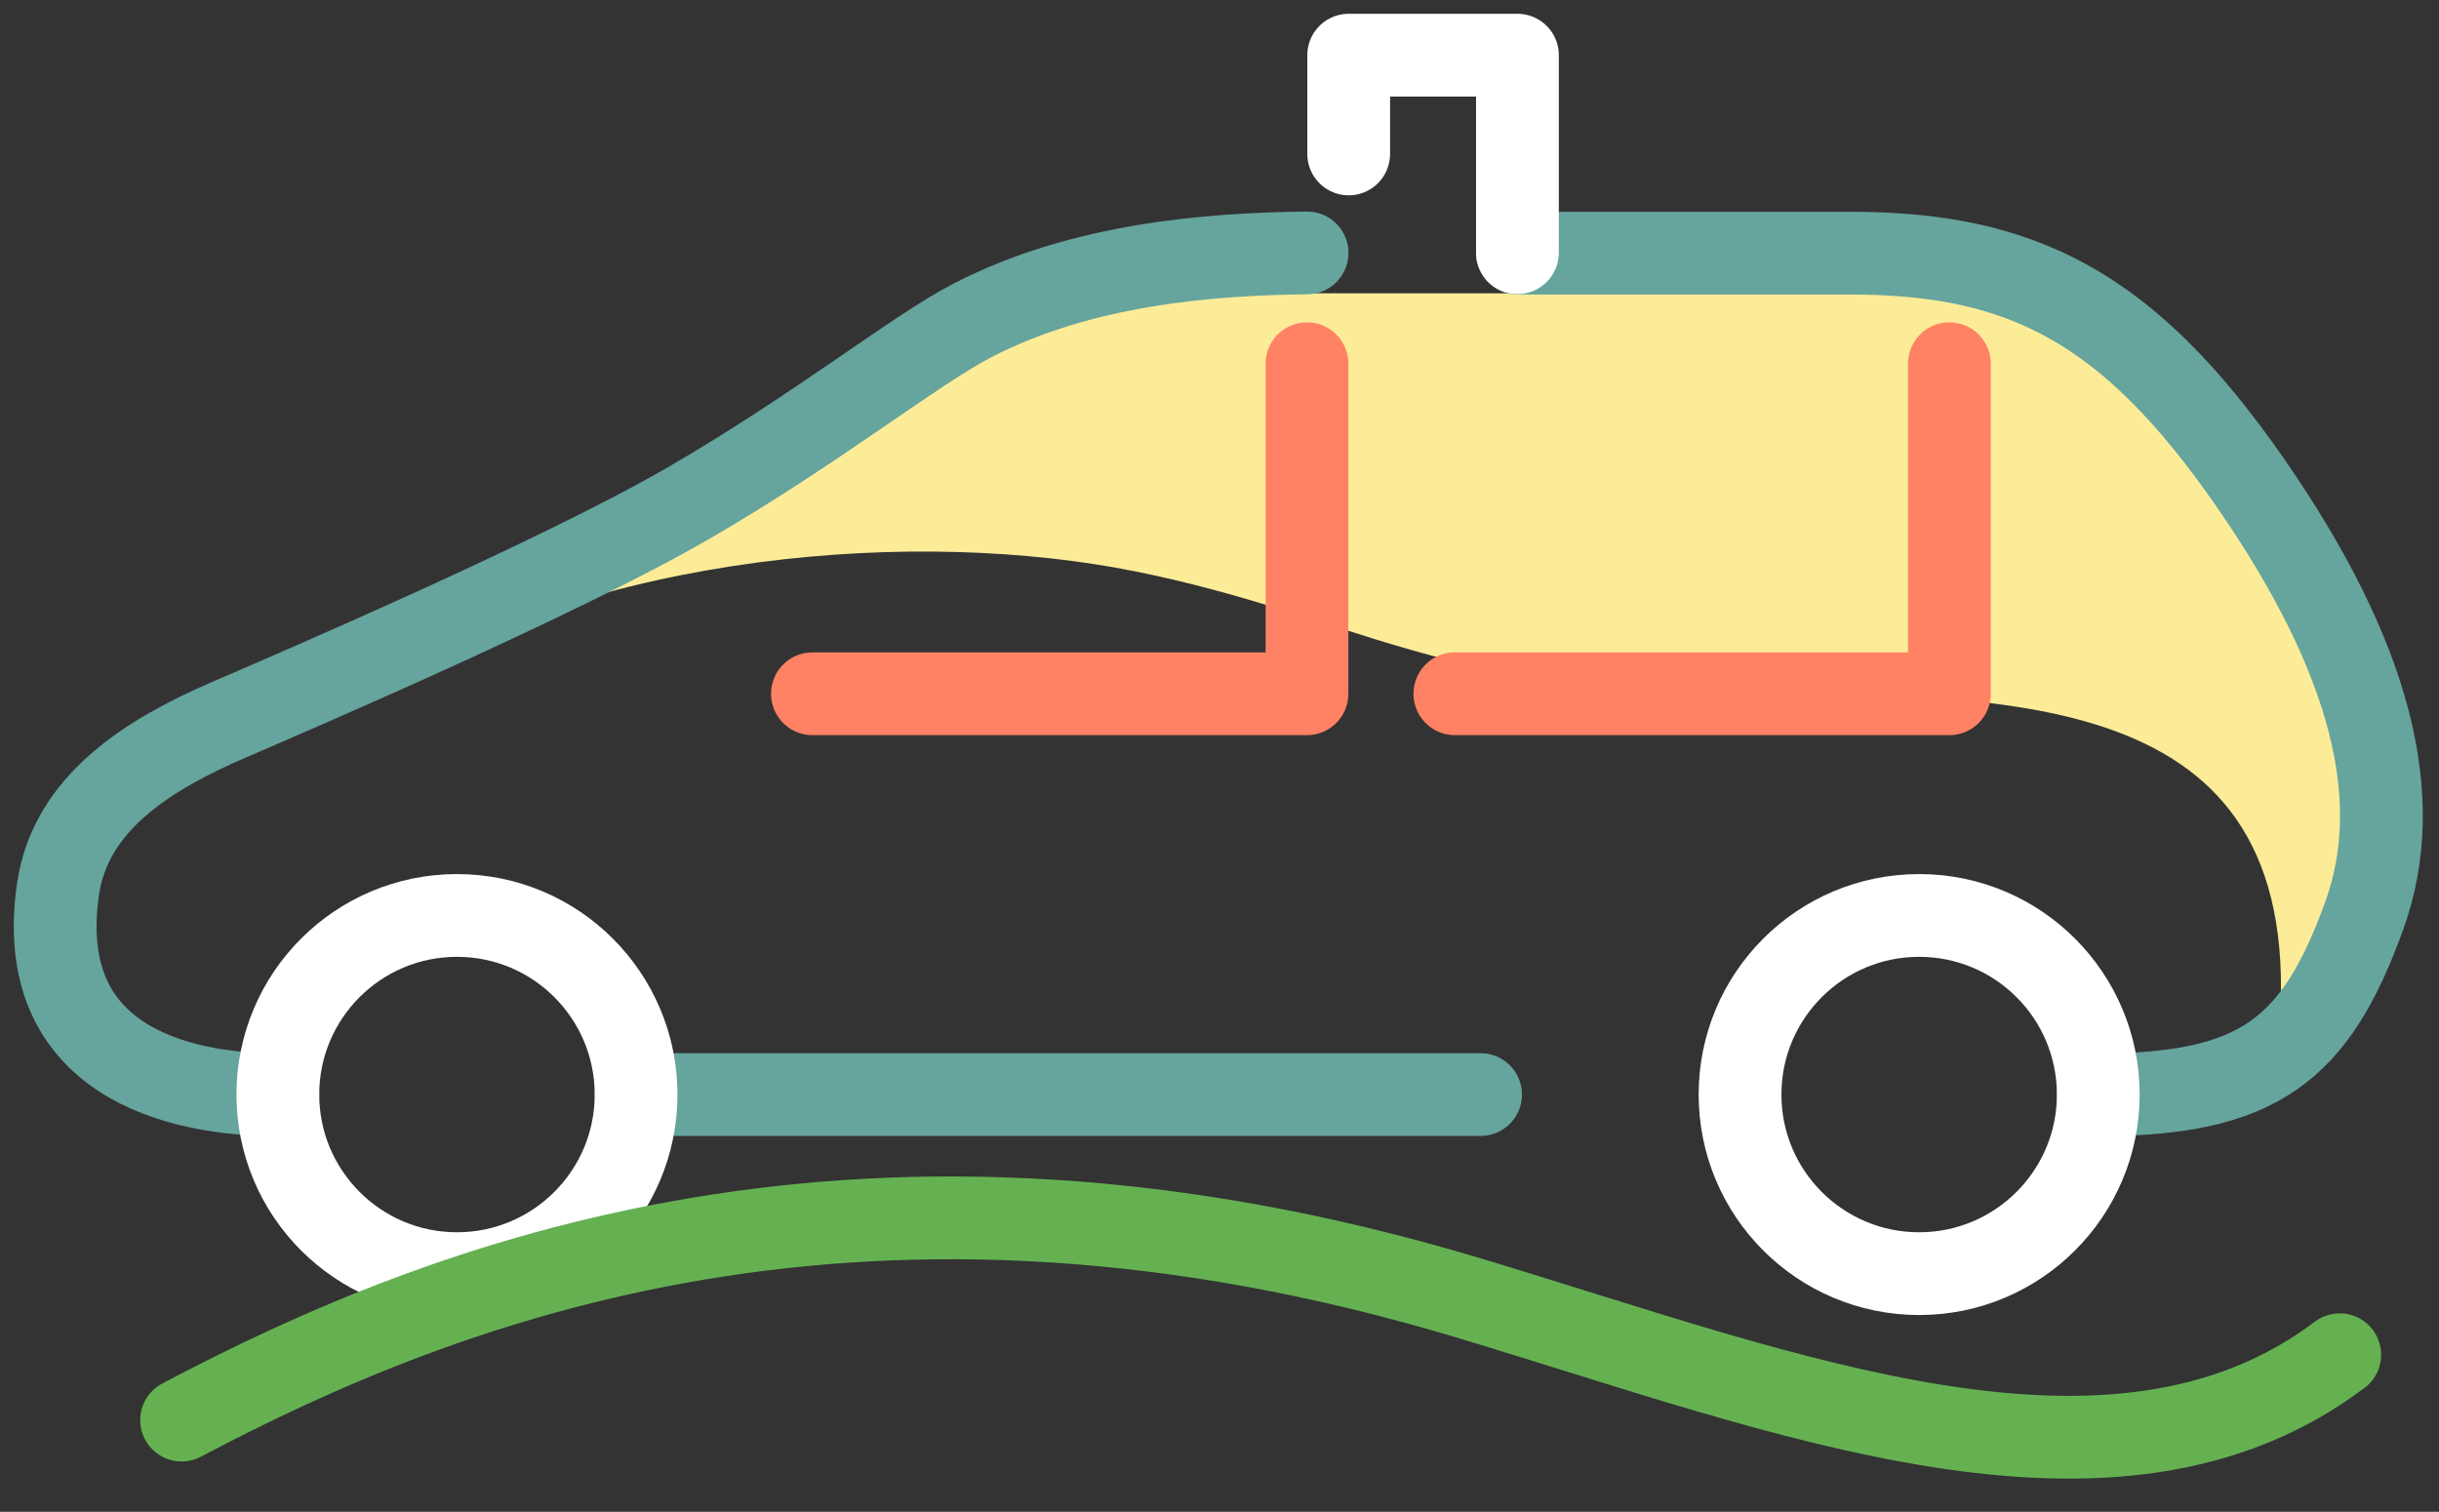
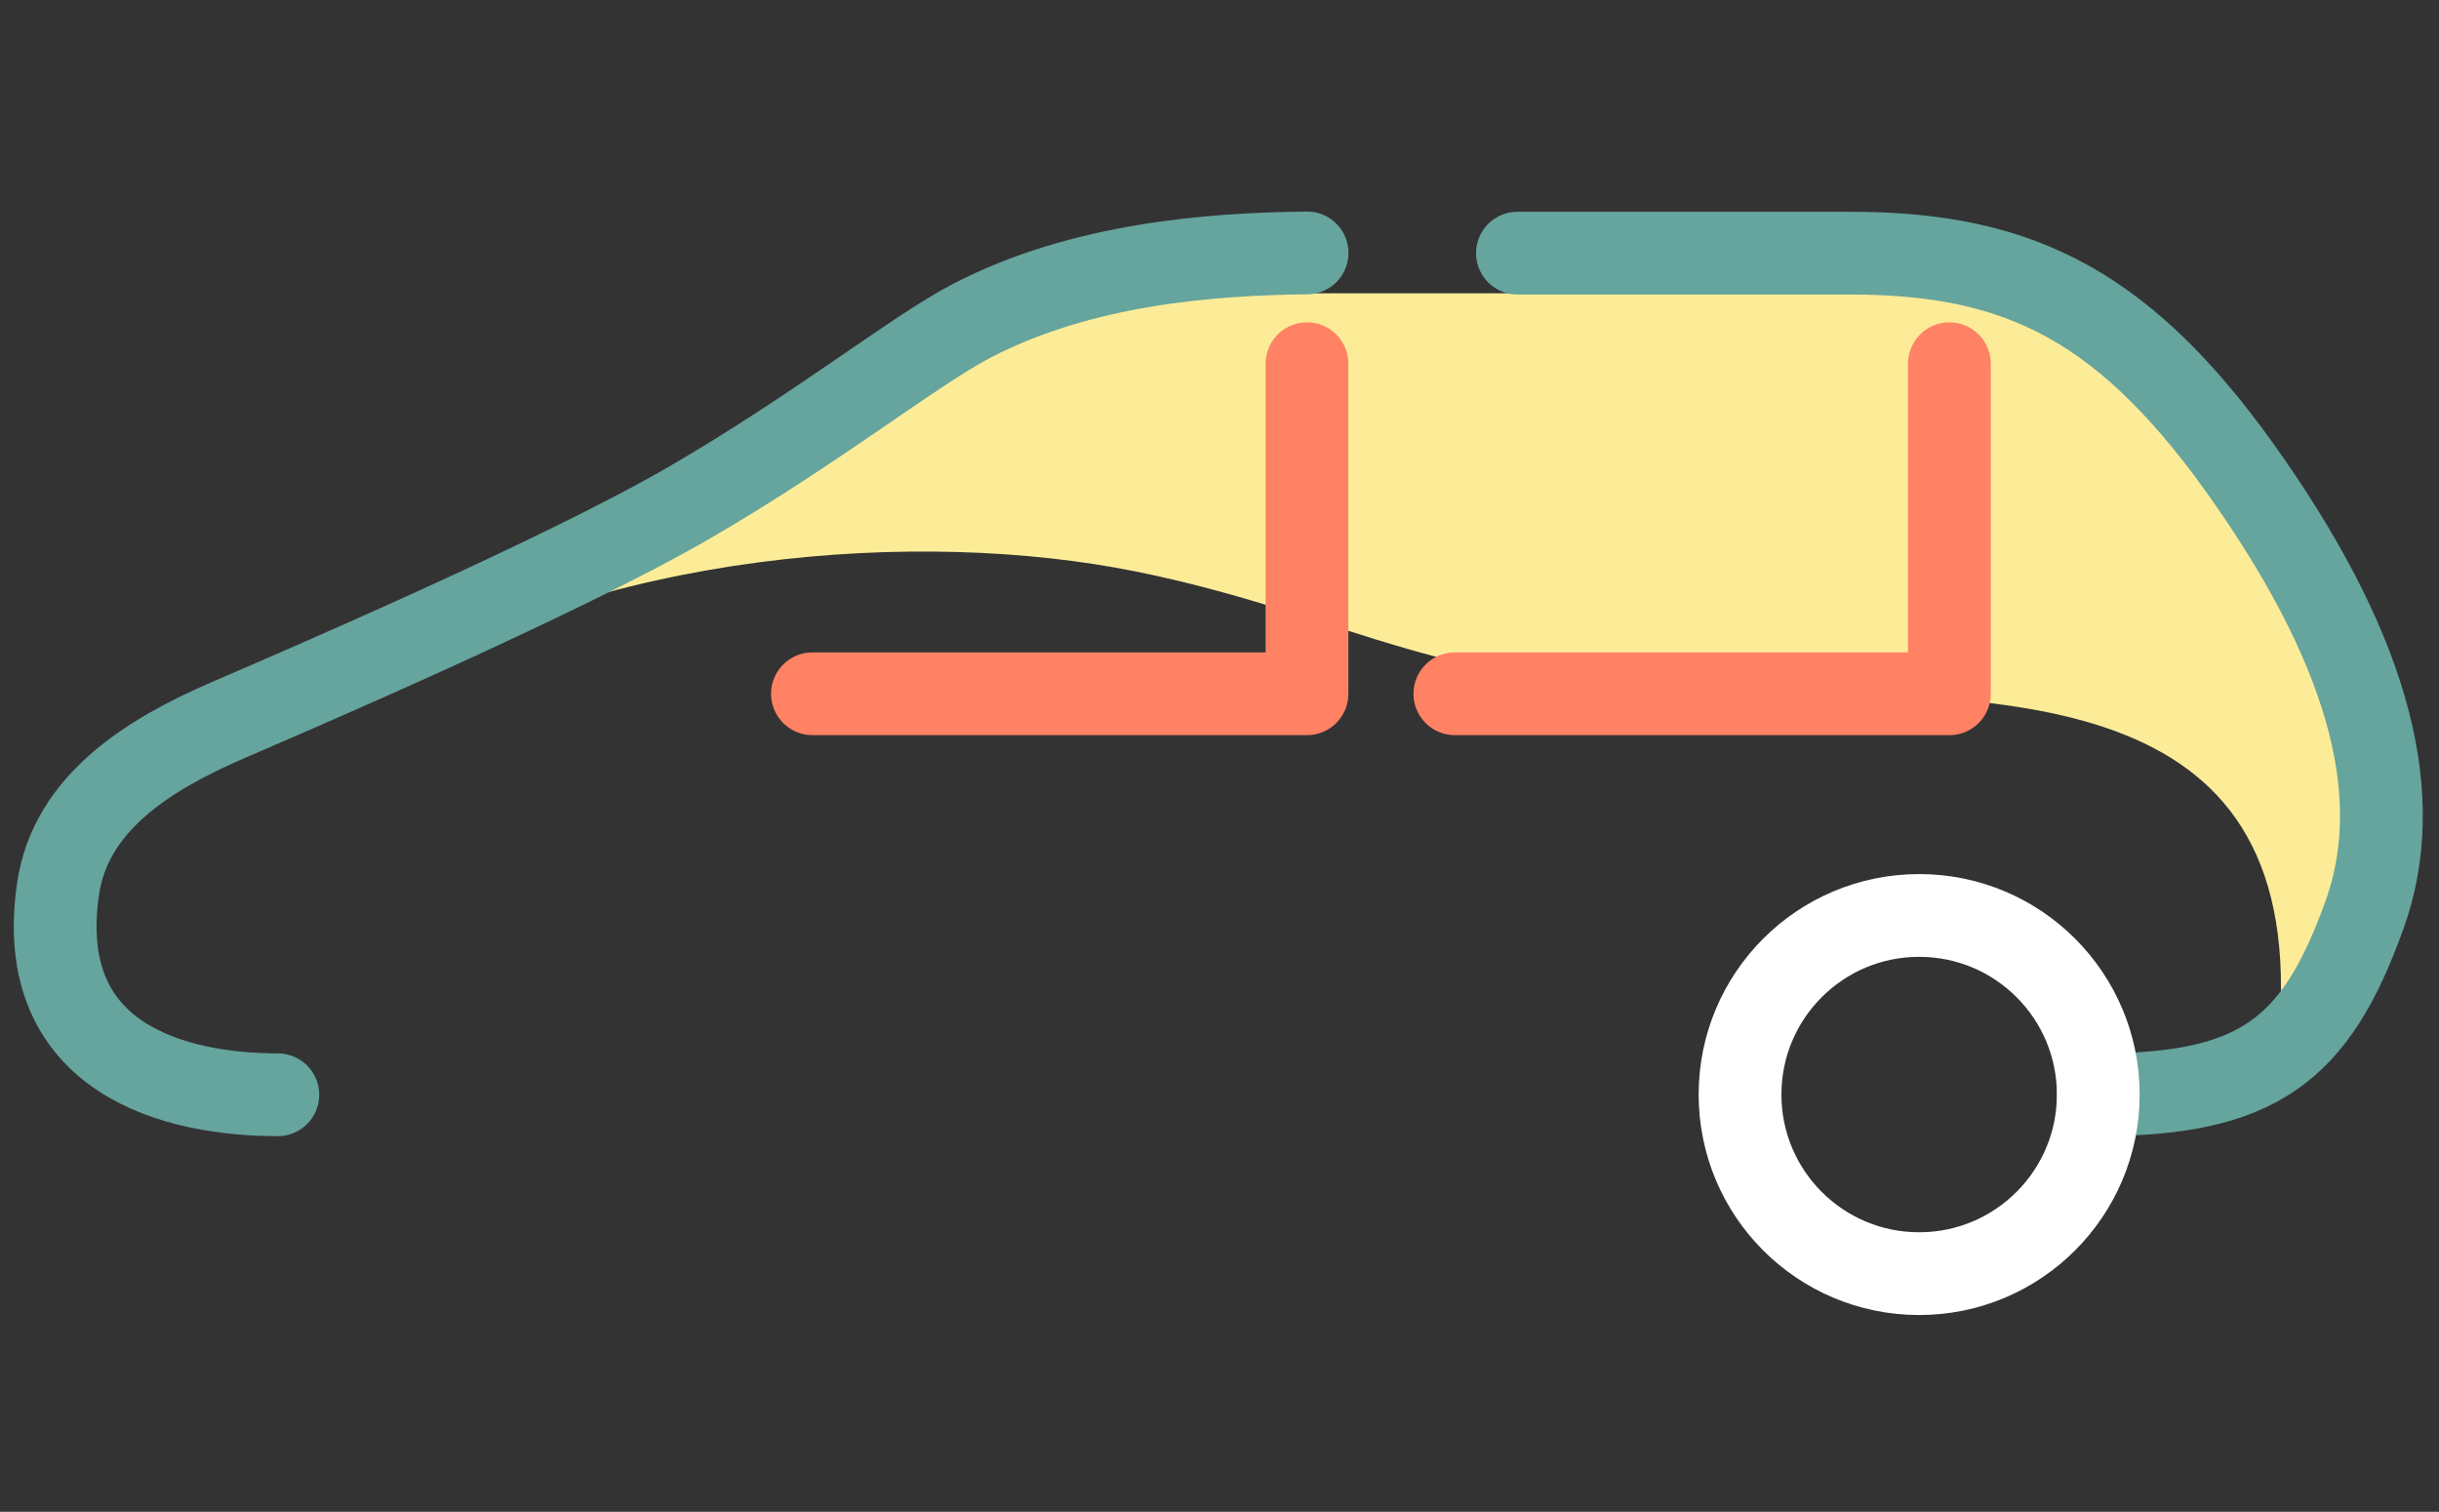
<svg xmlns="http://www.w3.org/2000/svg" fill="none" viewBox="0 0 221 137" height="137" width="221">
  <rect x="0" y="0" width="221" height="137" fill="#333333" stroke="none" />
  <path fill="#FCEC98" d="M33.166 62.87C54.456 49.83 83.436 47.86 102.866 51.78C122.296 55.69 130.836 62.87 157.666 62.87C184.486 62.87 210.026 62.96 206.326 95.4C206.326 95.4 227.416 74.3 208.936 51.78C190.466 29.27 188.846 26.58 167.646 26.58C146.456 26.58 97.496 26.58 97.496 26.58L41.396 55.66L33.166 62.87Z" />
-   <path stroke-linejoin="round" stroke-linecap="round" stroke-miterlimit="10" stroke-width="7.5" stroke="#66A49E" d="M57.646 99.19H134.156" />
  <path stroke-linejoin="round" stroke-linecap="round" stroke-miterlimit="10" stroke-width="7.5" stroke="#66A49E" d="M137.496 22.94C150.166 22.94 167.656 22.94 167.656 22.94C183.186 22.94 192.846 27.79 203.886 43.72C214.926 59.65 218.036 72.41 214.236 82.95C209.816 95.22 204.576 99.21 190.126 99.21" />
  <path stroke-linejoin="round" stroke-linecap="round" stroke-miterlimit="10" stroke-width="7.5" stroke="#66A49E" d="M25.176 99.21C16.066 99.21 3.006 96.12 5.256 80.58C6.386 72.77 13.426 68.38 20.756 65.22C26.286 62.83 50.606 52.42 62.376 45.6C74.146 38.78 82.896 31.72 88.146 29.02C98.066 23.9 109.676 23.02 118.436 22.92" />
  <path stroke-linejoin="round" stroke-linecap="round" stroke-miterlimit="10" stroke-width="7.5" stroke="#FF8264" d="M73.616 62.87H118.426V32.96" />
  <path stroke-linejoin="round" stroke-linecap="round" stroke-miterlimit="10" stroke-width="7.5" stroke="#FF8264" d="M131.826 62.87H176.636V32.96" />
-   <path stroke-linejoin="round" stroke-linecap="round" stroke-miterlimit="10" stroke-width="7.5" stroke="white" d="M137.496 22.9V5H122.206V13.95" />
-   <path stroke-linejoin="round" stroke-linecap="round" stroke-miterlimit="10" stroke-width="7.5" stroke="white" d="M25.176 99.19C25.176 90.22 32.446 82.96 41.406 82.96C50.376 82.96 57.636 90.23 57.636 99.19C57.636 108.15 50.366 115.42 41.406 115.42C32.446 115.42 25.176 108.15 25.176 99.19Z" />
  <path stroke-linejoin="round" stroke-linecap="round" stroke-miterlimit="10" stroke-width="7.5" stroke="white" d="M157.666 99.19C157.666 90.22 164.936 82.96 173.896 82.96C182.866 82.96 190.126 90.23 190.126 99.19C190.126 108.15 182.856 115.42 173.896 115.42C164.926 115.42 157.666 108.15 157.666 99.19Z" />
-   <path stroke-linejoin="round" stroke-linecap="round" stroke-miterlimit="10" stroke-width="7.5" stroke="#65B152" d="M16.456 128.69C40.386 116.04 78.466 101.18 133.166 117.65C161.856 126.29 191.516 138.22 212.006 122.77" />
</svg>